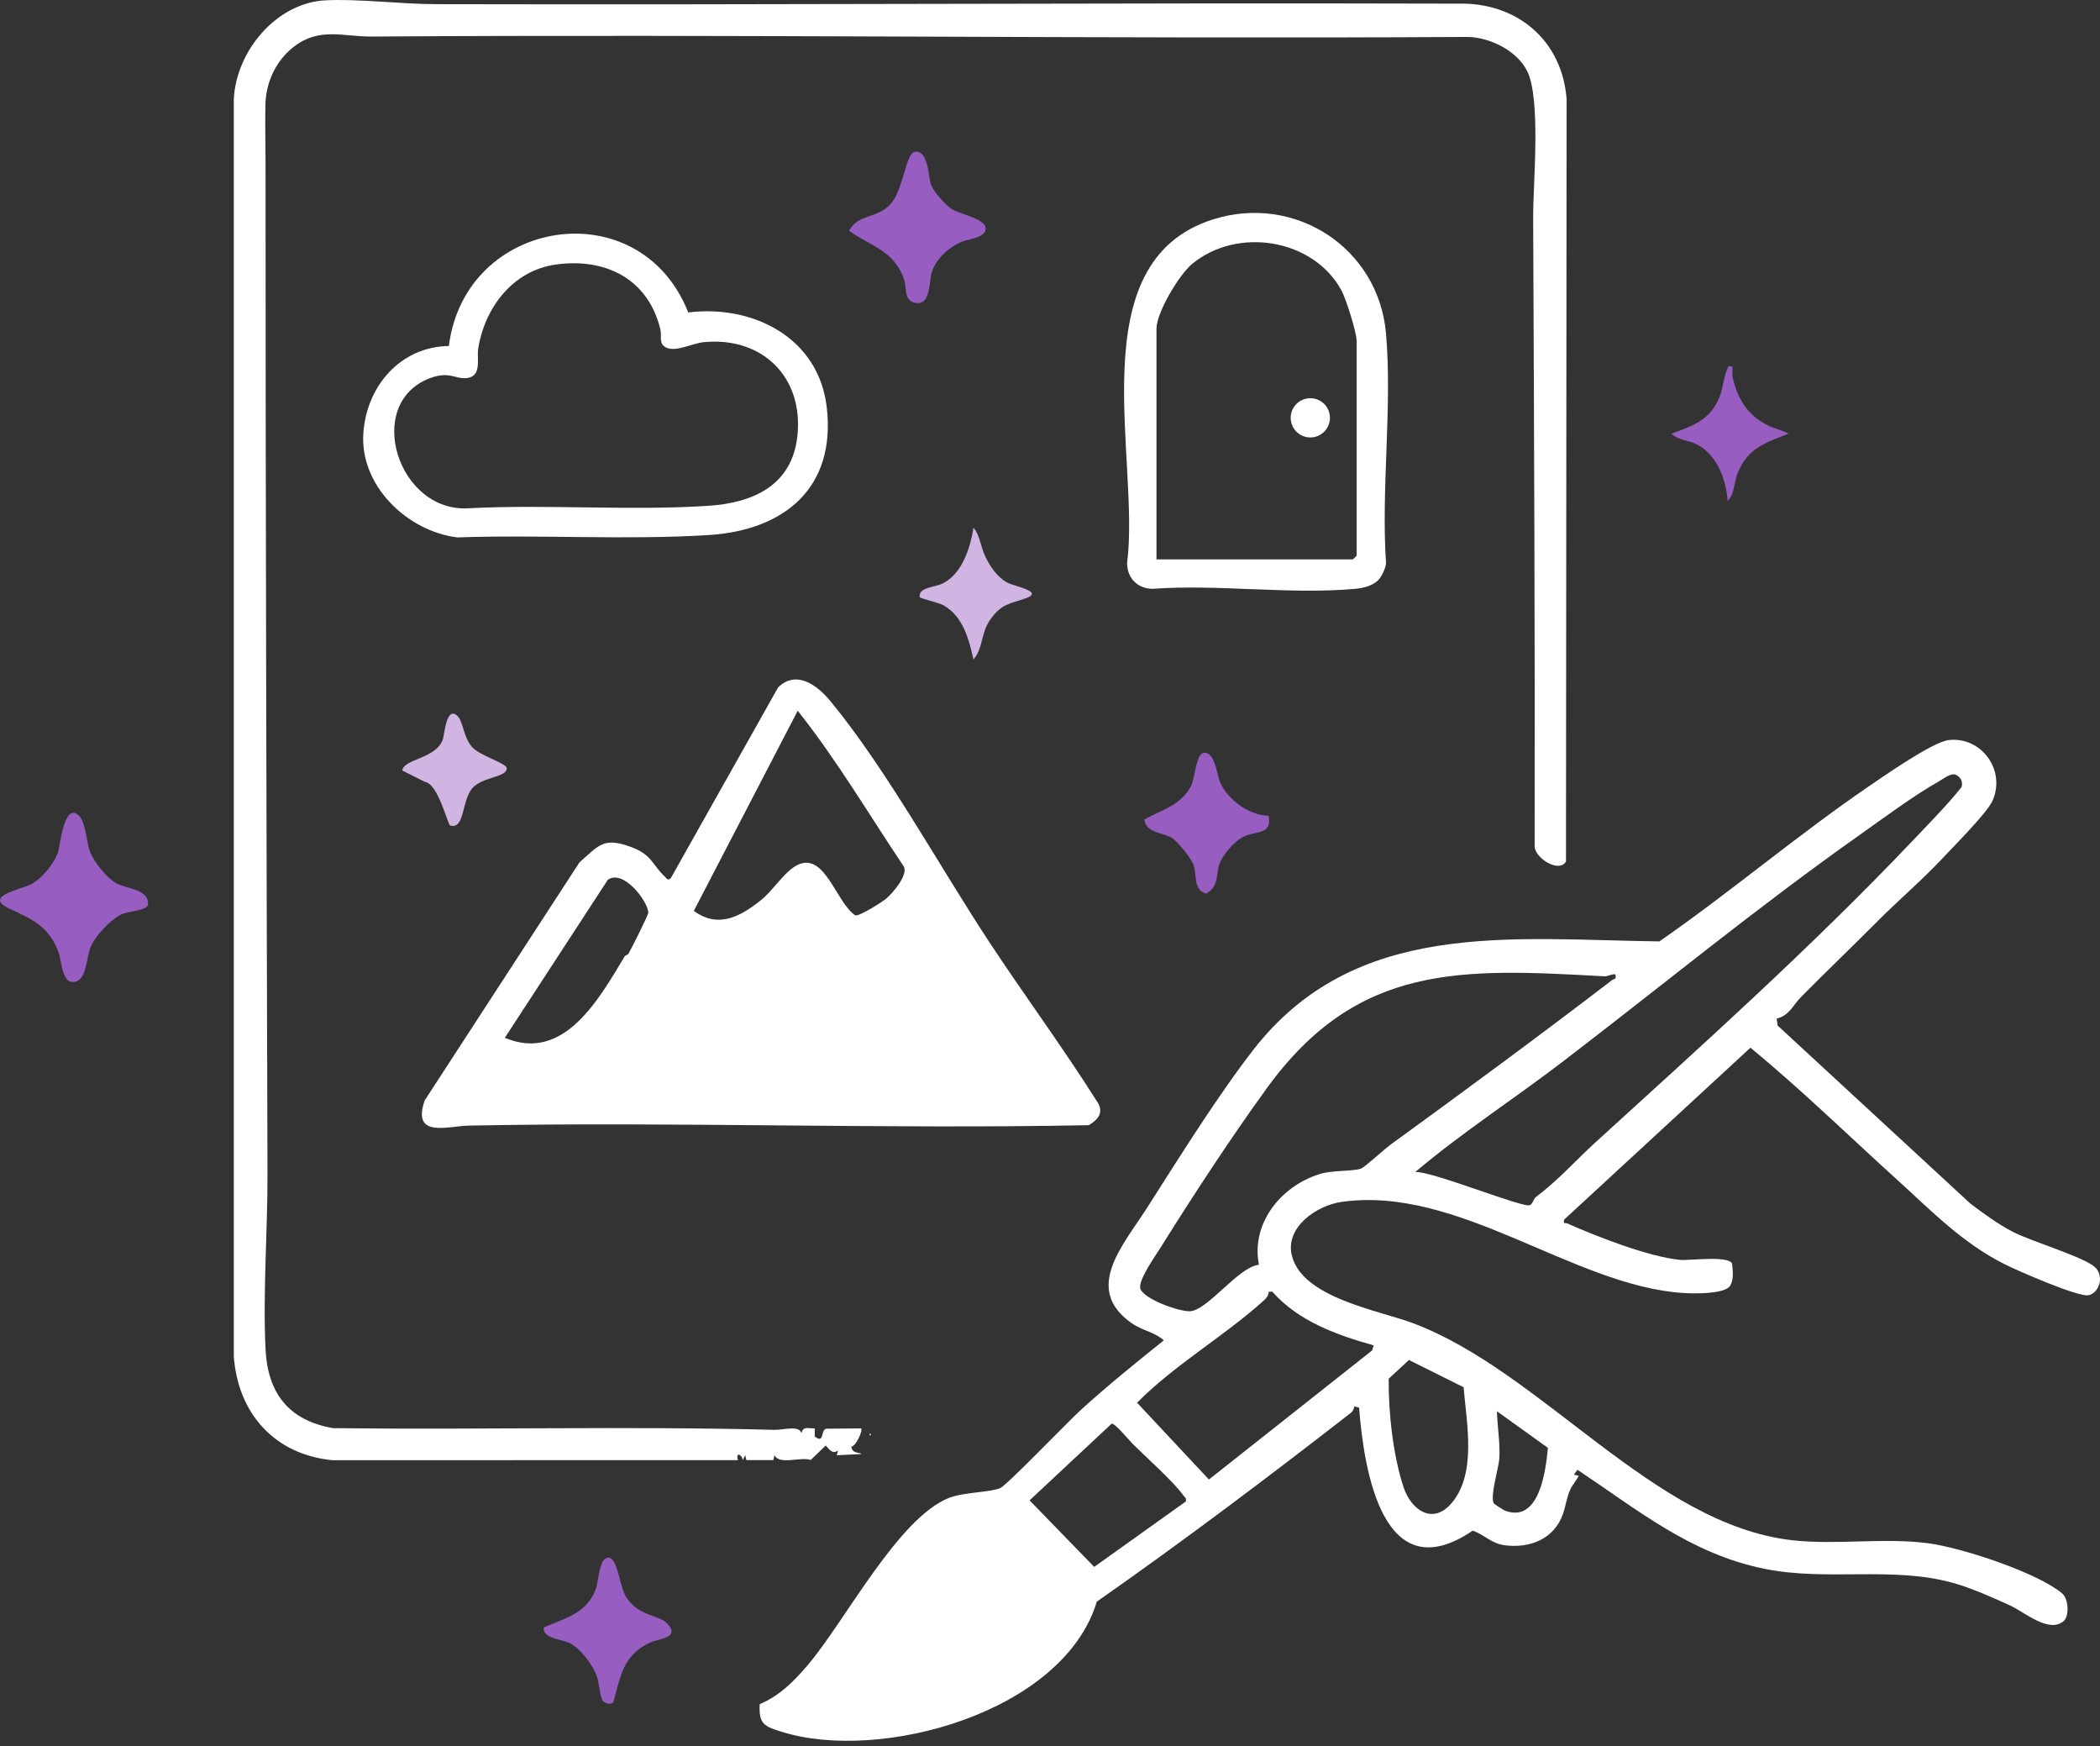
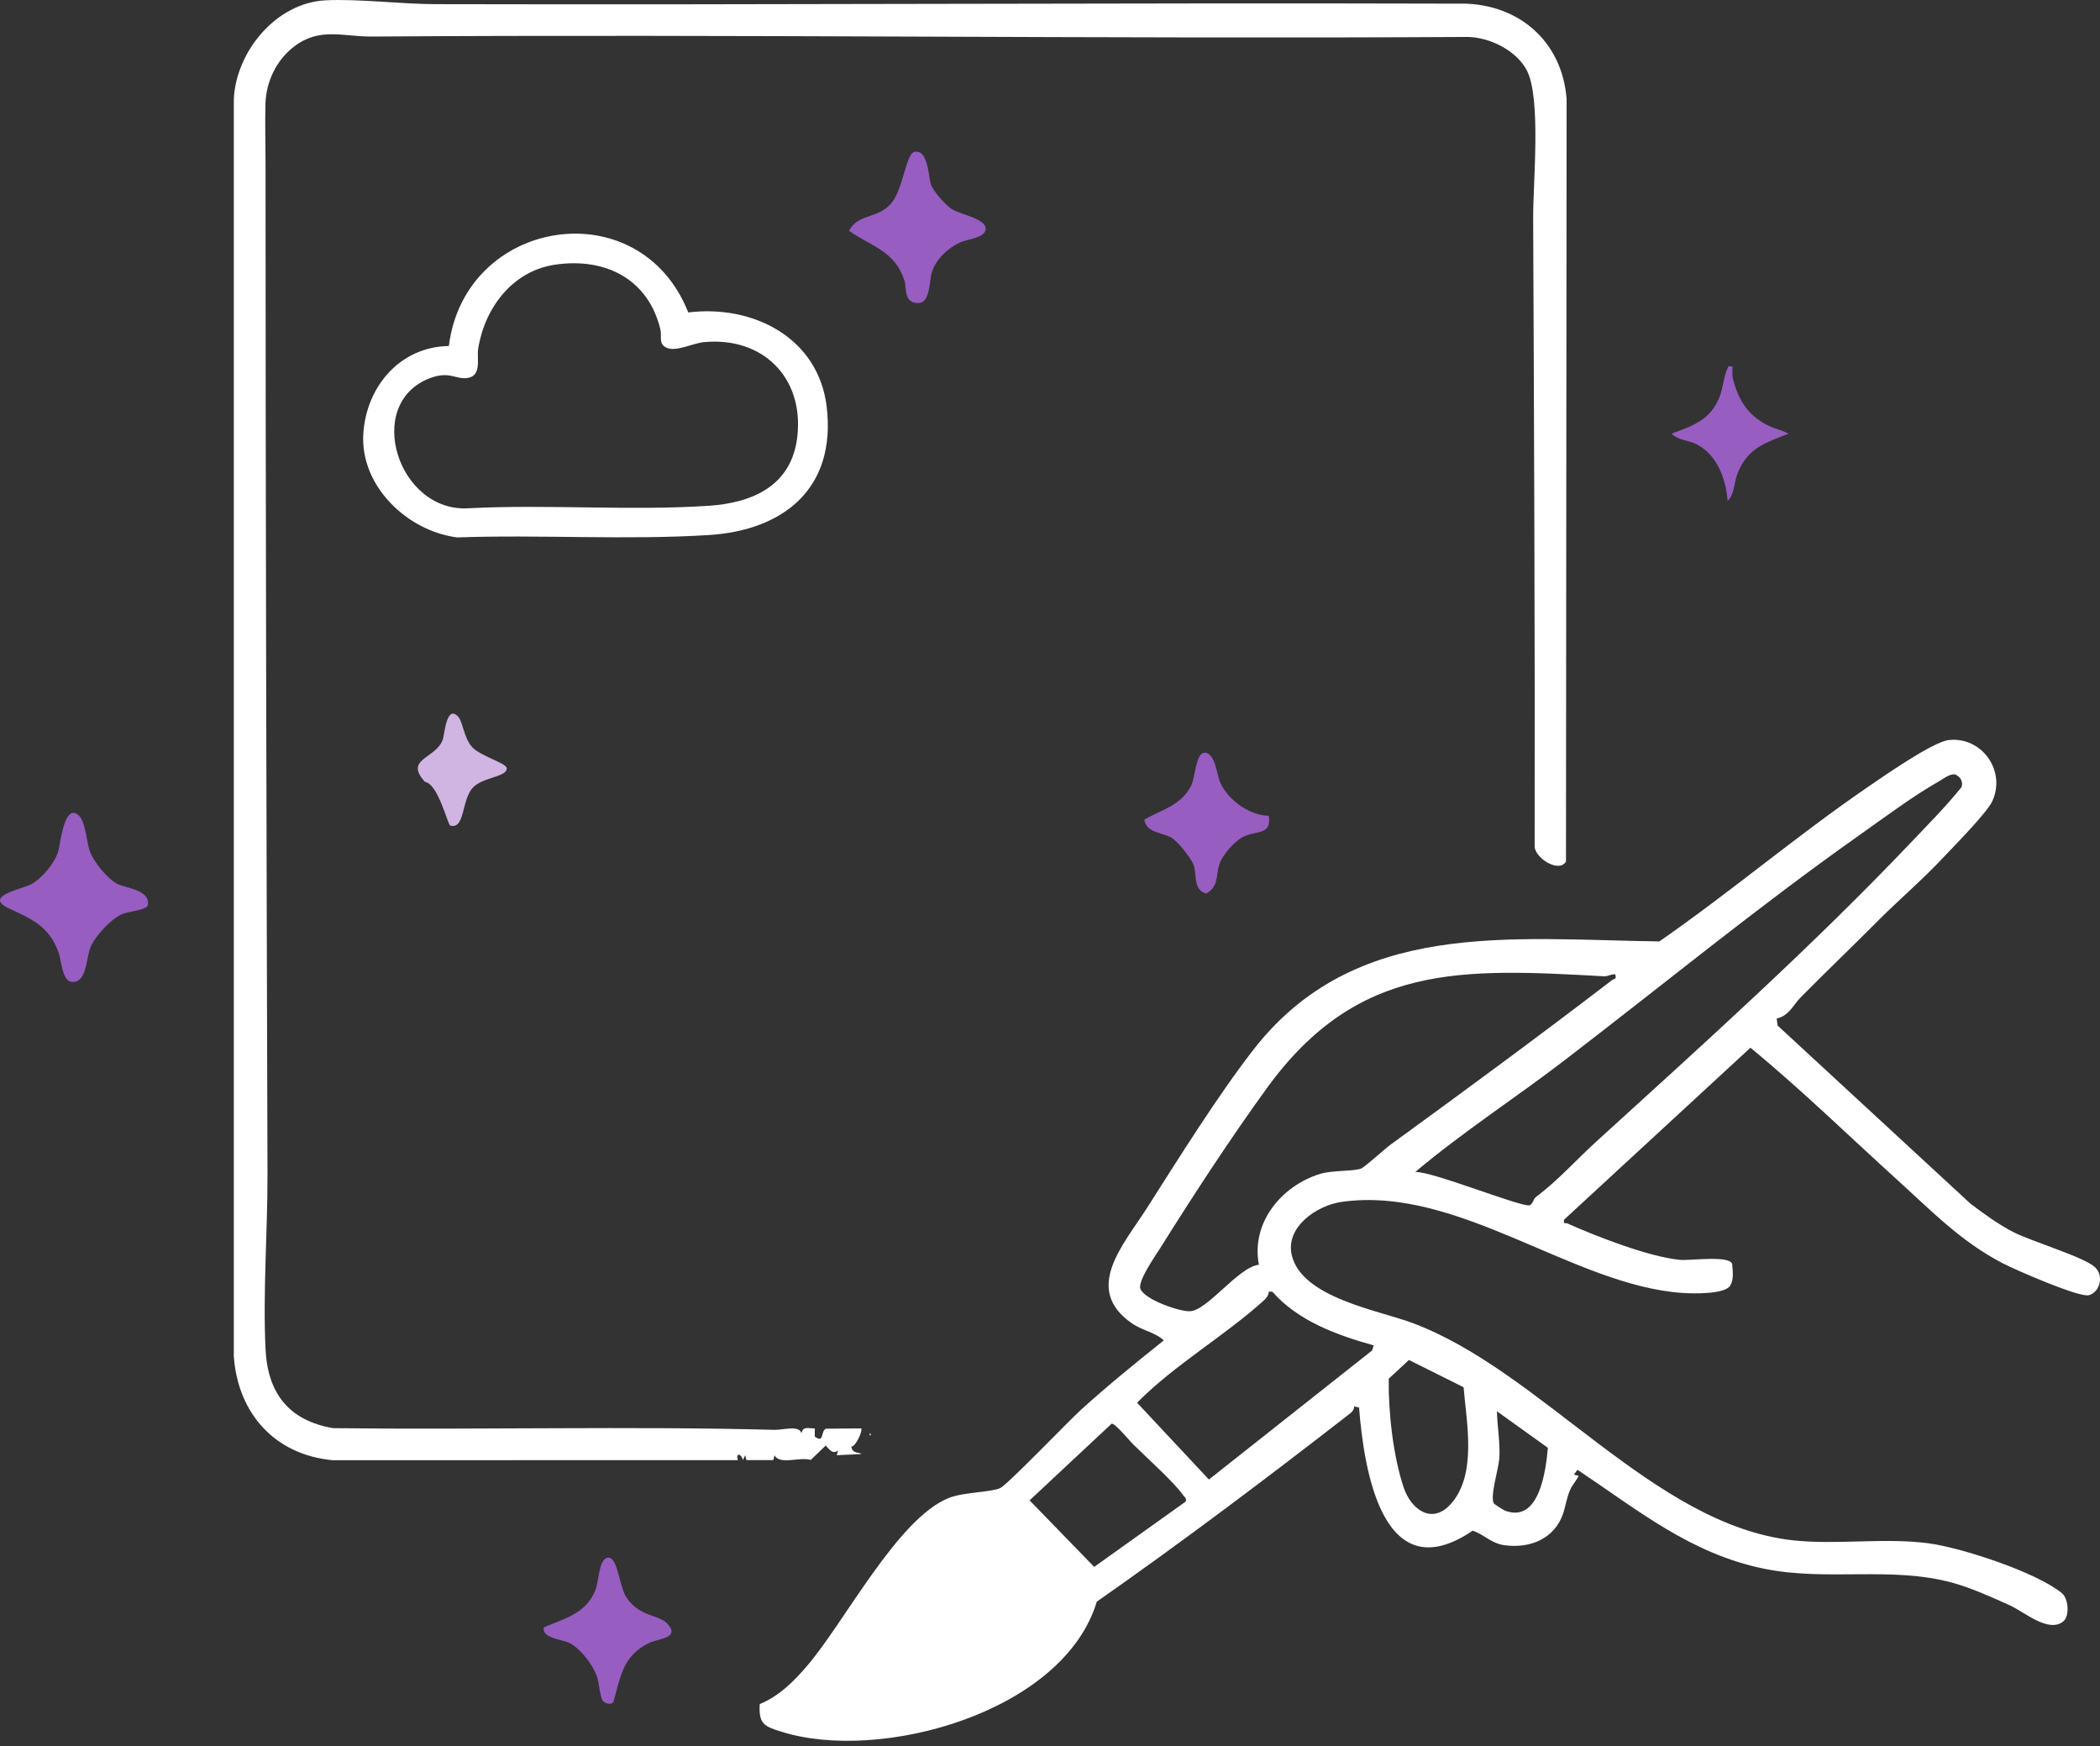
<svg xmlns="http://www.w3.org/2000/svg" width="160" height="133" viewBox="0 0 160 133" fill="none">
  <rect x="0" y="0" width="160" height="133" fill="#333333" stroke="none" />
  <path d="M143.033 70.189C141.096 72.13 139.119 74.023 137.194 75.97C136.623 76.548 136.324 77.359 135.366 77.582L135.437 78.115L150.133 91.684C151.167 92.463 152.221 93.237 153.374 93.835C154.773 94.561 158.776 95.737 159.615 96.518C160.34 97.193 159.961 98.459 159.139 98.656C158.393 98.835 153.612 96.749 152.636 96.247C149.441 94.607 147.171 92.242 144.579 89.894C140.848 86.514 137.259 83.005 133.367 79.804L119.17 92.9C119.101 93.302 119.252 93.114 119.426 93.192C121.652 94.185 125.641 95.741 128.003 95.963C128.761 96.033 131.744 95.602 131.973 96.267C132.016 96.823 132.118 97.431 131.824 97.928C131.432 98.586 129.023 98.539 128.222 98.486C119.839 97.926 111.105 90.271 102.201 91.55C100.323 91.82 97.917 93.464 98.421 95.606C99.183 98.839 104.976 99.793 107.585 100.759C117.453 104.417 125.937 116.135 136.577 117.322C139.93 117.695 143.56 117.102 146.946 117.554C149.466 117.891 155.154 119.754 157.097 121.349C157.607 121.767 157.69 123.102 157.211 123.496C156.091 124.413 154.269 122.807 153.172 122.299C151.851 121.689 150.161 120.944 148.774 120.561C144.119 119.276 139.218 120.469 134.411 119.49C128.806 118.348 124.8 115.024 120.189 111.952L119.915 112.322L120.285 112.413C120.109 112.765 119.804 113.099 119.642 113.453C119.371 114.042 119.276 114.763 119.092 115.295C118.428 117.218 116.568 117.961 114.629 117.699C113.615 117.562 113.091 116.89 112.206 116.589C105.376 121.232 103.925 112.045 103.549 107.217L103.181 107.12C103.164 107.349 103.06 107.51 102.88 107.65C96.548 112.569 90.14 117.4 83.565 121.998C81.023 130.435 67.052 134.287 59.517 131.898C58.249 131.497 57.793 131.337 57.884 129.801C59.374 129.184 60.484 128.068 61.512 126.865C64.389 123.496 68.415 115.628 72.309 114.092C73.425 113.652 75.459 113.678 76.21 113.345C76.74 113.11 81.371 108.282 82.347 107.395C84.376 105.553 86.533 103.805 88.671 102.094C87.976 101.457 87.038 101.362 86.192 100.765C82.507 98.156 85.595 94.823 87.399 91.995C89.826 88.191 92.745 83.507 95.473 79.988C103.235 69.97 115.095 71.561 126.428 71.707C131.809 67.975 136.837 63.699 142.237 59.997C143.467 59.155 147.24 56.513 148.474 56.371C150.953 56.087 152.859 58.656 151.803 61.01C151.4 61.908 148.831 64.493 147.995 65.383C146.418 67.062 144.653 68.561 143.033 70.184V70.189ZM145.672 64.093C146.959 62.739 148.277 61.412 149.453 59.952C149.579 59.525 149.369 59.164 148.977 58.995C148.58 58.898 148.049 59.333 147.71 59.525C145.741 60.64 143.491 62.325 141.611 63.652C133.909 69.092 126.63 75.072 119.153 80.8C115.412 83.667 111.434 86.229 107.826 89.273C109.054 89.172 116.1 92.052 116.568 91.796C116.791 91.673 116.849 91.312 117 91.197C118.837 89.795 119.966 88.464 121.606 86.969C129.788 79.517 138.046 72.114 145.674 64.091L145.672 64.093ZM123.071 74.216C122.79 74.176 122.491 74.38 122.236 74.365C111.376 73.763 103.449 73.335 96.515 82.895C93.77 86.679 90.89 91.084 88.407 95.055C88.022 95.671 86.637 97.614 86.897 98.194C87.256 98.993 89.787 99.885 90.629 99.878C91.977 99.867 94.33 96.511 95.918 96.334C95.297 93.162 97.621 90.307 100.609 89.407C101.537 89.126 103.217 89.23 103.73 88.994C104.024 88.86 105.5 87.51 105.985 87.159C111.65 83.041 117.286 78.898 122.837 74.644C122.995 74.521 123.177 74.644 123.071 74.216ZM104.663 102.477C101.857 101.691 98.915 100.633 96.941 98.389L96.671 98.385C96.65 98.66 96.504 98.865 96.306 99.043C93.283 101.778 89.528 103.922 86.633 106.843L92.108 112.694L104.544 102.862L104.663 102.477ZM111.512 105.666L107.348 103.589L105.807 105.015C105.773 107.535 106.142 110.902 106.945 113.3C107.501 114.959 109.089 116.162 110.528 114.57C112.555 112.328 111.731 108.353 111.512 105.666ZM113.818 114.522C113.844 114.566 114.564 115.029 114.666 115.066C117.282 116.046 117.775 112.03 117.935 110.281L114.052 107.495C114.075 108.626 114.318 109.998 114.231 111.123C114.171 111.894 113.507 113.981 113.818 114.522ZM86.335 110.015C86.031 109.712 84.954 108.395 84.697 108.44L78.445 114.282L83.368 119.35L90.343 114.371C90.419 114.09 90.27 114.064 90.161 113.906C89.454 112.891 87.329 111.004 86.335 110.013V110.015Z" fill="white" />
-   <path d="M75.355 71.728C78.036 75.792 80.958 79.752 83.567 83.874C84.139 84.7 83.701 85.252 82.96 85.705C67.236 86.014 51.48 85.428 35.758 85.735C34.115 85.767 31.358 86.73 32.356 83.82L44.153 65.681C45.656 64.372 45.978 63.744 48.075 64.513C49.693 65.107 49.671 65.856 50.653 66.771C50.811 66.918 50.874 67.115 51.114 66.879L59.283 52.363C60.666 50.997 62.267 52.187 63.273 53.408C67.528 58.569 71.608 66.044 75.357 71.728H75.355ZM67.591 68.386C68.067 67.951 69.151 66.698 68.88 66.031C66.215 62.056 63.749 57.874 60.778 54.137L52.862 69.383C54.738 70.748 56.415 69.811 57.992 68.552C58.829 67.882 59.649 66.592 60.497 66.036C62.792 64.528 63.656 68.762 65.174 69.725C65.505 69.788 67.262 68.689 67.591 68.388V68.386ZM47.874 72.661C48.094 72.281 49.407 69.68 49.397 69.506C49.345 68.628 47.506 66.196 46.314 67.007L38.463 79.049C42.956 80.948 45.636 76.093 47.581 72.869C47.653 72.75 47.843 72.717 47.874 72.661Z" fill="white" />
  <path d="M119.311 65.624C118.783 66.525 116.942 65.358 116.925 64.465C116.955 48.474 116.879 32.473 116.812 16.567C116.801 13.962 117.431 7.496 116.336 5.374C115.549 3.851 113.52 2.844 111.83 2.814C83.974 2.976 56 2.595 28.328 2.784C26.13 2.799 24.341 2.042 22.374 3.571C21.043 4.606 20.267 6.235 20.224 7.933C20.187 9.396 20.232 10.915 20.232 12.41C20.232 37.976 20.304 63.874 20.381 89.381C20.394 93.745 20.022 98.434 20.232 102.768C20.394 106.118 21.998 108.199 25.373 108.781C36.577 108.922 47.794 108.614 58.992 108.911C59.677 108.93 60.913 108.528 61.057 109.175C61.198 108.604 61.564 108.813 62.079 108.8L62.076 109.417C62.823 109.993 62.505 108.976 62.938 108.824L65.611 108.801C65.748 108.969 65.215 110.164 64.867 110.192C64.917 110.768 65.614 110.612 65.614 110.754L63.753 110.845L63.852 110.48C63.433 110.802 63.19 110.404 62.914 110.103L61.773 111.204C60.956 110.94 59.396 111.613 59.009 110.843L58.918 111.215H56.869L56.78 110.843L56.592 111.218C56.523 110.752 56.032 110.586 56.22 111.218L25.346 111.224C20.939 110.808 18.134 107.673 17.814 103.322V7.555C17.985 3.913 21.041 0.22 24.788 0.025C27.27 -0.103 30.547 0.311 33.171 0.317C59.186 0.38 85.19 0.202 111.075 0.278C115.542 0.157 119.023 3.037 119.361 7.553L119.313 65.622L119.311 65.624Z" fill="white" />
  <path d="M52.44 23.799C57.377 23.19 62.37 25.72 62.989 31.008C63.71 37.162 59.757 40.392 54 40.754C47.737 41.148 41.147 40.713 34.839 40.934C31.047 40.466 27.429 37.019 27.681 33.038C27.91 29.431 30.486 26.412 34.199 26.354C35.421 16.563 48.746 14.459 52.44 23.799ZM42.318 20.155C39.047 20.626 36.937 23.446 36.434 26.544C36.312 27.304 36.745 28.674 35.555 28.799C34.672 28.89 34.231 28.245 32.749 28.808C27.667 30.742 30.326 39.109 35.758 38.711C41.703 38.406 48.101 38.919 53.996 38.525C57.405 38.298 60.356 36.956 60.755 33.2C61.233 28.719 58.078 25.629 53.619 26.062C52.773 26.144 51.493 26.825 50.781 26.484C50.141 26.177 50.448 25.64 50.314 25.086C49.384 21.239 46.119 19.609 42.318 20.155Z" fill="white" />
-   <path d="M104.972 44.22C104.535 44.636 103.86 44.792 103.276 44.848C98.382 45.306 92.796 44.484 87.825 44.85C86.678 44.839 85.884 44.052 85.873 42.898C86.897 34.955 82.148 19.954 92.428 16.71C98.64 14.748 105.034 18.859 105.601 25.406C106.084 30.984 105.221 37.244 105.601 42.894C105.573 43.305 105.257 43.952 104.976 44.222L104.972 44.22ZM88.113 42.608H103.083L103.362 42.329V25.967C103.362 25.309 102.551 22.753 102.2 22.109C100.042 18.16 94.241 17.26 90.815 20.116C89.834 20.934 88.113 23.803 88.113 25.038V42.608Z" fill="white" />
  <path d="M6.062 62.176C6.522 62.664 6.616 64.22 6.838 64.822C7.143 65.653 8.178 66.949 8.98 67.343C9.607 67.652 11.438 67.78 11.269 68.922C11.206 69.346 9.761 69.403 9.257 69.647C8.409 70.054 7.276 71.265 6.906 72.131C6.536 72.997 6.639 74.898 5.454 74.79C4.738 74.725 4.664 73.113 4.478 72.588C3.734 70.506 2.369 69.993 0.642 69.173C-1.277 68.26 1.659 67.719 2.334 67.373C3.176 66.942 4.169 65.752 4.443 64.833C4.575 64.395 4.904 60.949 6.062 62.175V62.176Z" fill="#975DC1" />
  <path d="M69.644 11.577C70.699 11.296 70.754 13.463 70.905 13.981C71.069 14.548 72.012 15.584 72.504 15.915C73.112 16.322 75.1 16.648 75.102 17.415C75.102 18.131 73.689 18.213 73.163 18.458C72.216 18.901 71.312 19.728 70.993 20.751C70.797 21.372 70.888 23.064 69.987 23.084C68.821 23.11 69.088 21.919 68.91 21.37C68.159 19.072 66.388 18.788 64.692 17.581C65.349 16.285 66.792 16.685 67.843 15.556C68.802 14.524 69.012 11.746 69.644 11.579V11.577Z" fill="#975DC1" />
  <path d="M45.946 129.574C45.714 129.323 45.661 128.219 45.487 127.711C45.182 126.828 44.239 125.575 43.398 125.151C42.824 124.861 41.273 124.796 41.433 123.954C43.012 123.284 44.609 122.92 45.345 121.167C45.656 120.43 45.604 118.647 46.364 118.647C47.084 118.647 47.183 120.897 47.757 121.721C48.769 123.175 50.193 122.976 50.835 123.664C51.878 124.783 50.165 124.807 49.492 125.127C47.456 126.094 47.287 127.691 46.738 129.63C46.565 129.898 46.11 129.749 45.946 129.574Z" fill="#975DC1" />
  <path d="M96.66 62.137C96.942 63.647 95.618 63.249 94.674 63.766C93.995 64.138 93.114 65.144 92.887 65.884C92.634 66.705 92.853 67.544 91.897 68.066C90.893 67.765 91.202 66.668 90.945 65.898C90.778 65.396 89.748 64.115 89.294 63.831C88.574 63.385 87.319 63.465 87.189 62.422C88.554 61.659 89.973 61.356 90.754 59.845C91.049 59.27 91.111 57.389 91.737 57.338C92.582 57.27 92.712 59.027 92.969 59.603C93.562 60.931 95.176 62.107 96.662 62.139L96.66 62.137Z" fill="#975DC1" />
  <path d="M131.997 27.921C132.002 28.241 131.958 28.583 132.043 28.897C132.425 30.327 133.007 31.394 134.319 32.199C135.041 32.642 135.575 32.671 136.272 33.032C134.481 33.746 133.183 34.101 132.395 36.031C132.099 36.756 132.159 37.678 131.629 38.145C131.497 36.502 130.846 34.674 129.308 33.863C128.629 33.506 127.883 33.562 127.354 33.032C129.027 32.409 130.318 31.998 131.026 30.2C131.279 29.557 131.318 28.737 131.582 28.153C131.697 27.901 131.603 27.86 131.999 27.919L131.997 27.921Z" fill="#975DC1" />
-   <path d="M74.169 50.231C73.819 48.679 73.373 46.944 71.881 46.102C71.521 45.899 70.091 45.583 70.074 45.49C69.946 44.73 71.229 44.733 71.818 44.445C73.298 43.72 73.934 41.725 74.169 40.193C74.652 40.743 74.702 41.602 75.061 42.366C75.42 43.13 75.974 43.964 76.761 44.386C77.252 44.65 79.606 45.059 78.152 45.572C76.943 45.998 76.322 45.973 75.469 47.165C74.695 48.247 74.937 49.34 74.169 50.231Z" fill="#D0B5E3" />
-   <path d="M34.882 54.559C35.278 54.957 35.321 56.184 35.971 56.906C36.561 57.562 38.577 58.133 38.606 58.501C38.664 59.196 36.819 59.165 36.036 59.985C35.148 60.916 35.445 63.201 34.302 62.883C34.114 62.831 33.389 59.708 32.386 59.559L30.649 58.689C30.761 57.804 33.18 57.794 33.723 56.37C33.878 55.969 33.997 53.674 34.88 54.559H34.882Z" fill="#D0B5E3" />
+   <path d="M34.882 54.559C35.278 54.957 35.321 56.184 35.971 56.906C36.561 57.562 38.577 58.133 38.606 58.501C38.664 59.196 36.819 59.165 36.036 59.985C35.148 60.916 35.445 63.201 34.302 62.883C34.114 62.831 33.389 59.708 32.386 59.559C30.761 57.804 33.18 57.794 33.723 56.37C33.878 55.969 33.997 53.674 34.88 54.559H34.882Z" fill="#D0B5E3" />
  <path d="M66.264 109.17C66.385 109.231 66.385 109.294 66.264 109.356V109.17Z" fill="white" />
-   <path d="M99.834 33.321C100.66 33.321 101.329 32.651 101.329 31.826C101.329 31 100.66 30.331 99.834 30.331C99.008 30.331 98.339 31 98.339 31.826C98.339 32.651 99.008 33.321 99.834 33.321Z" fill="white" />
</svg>